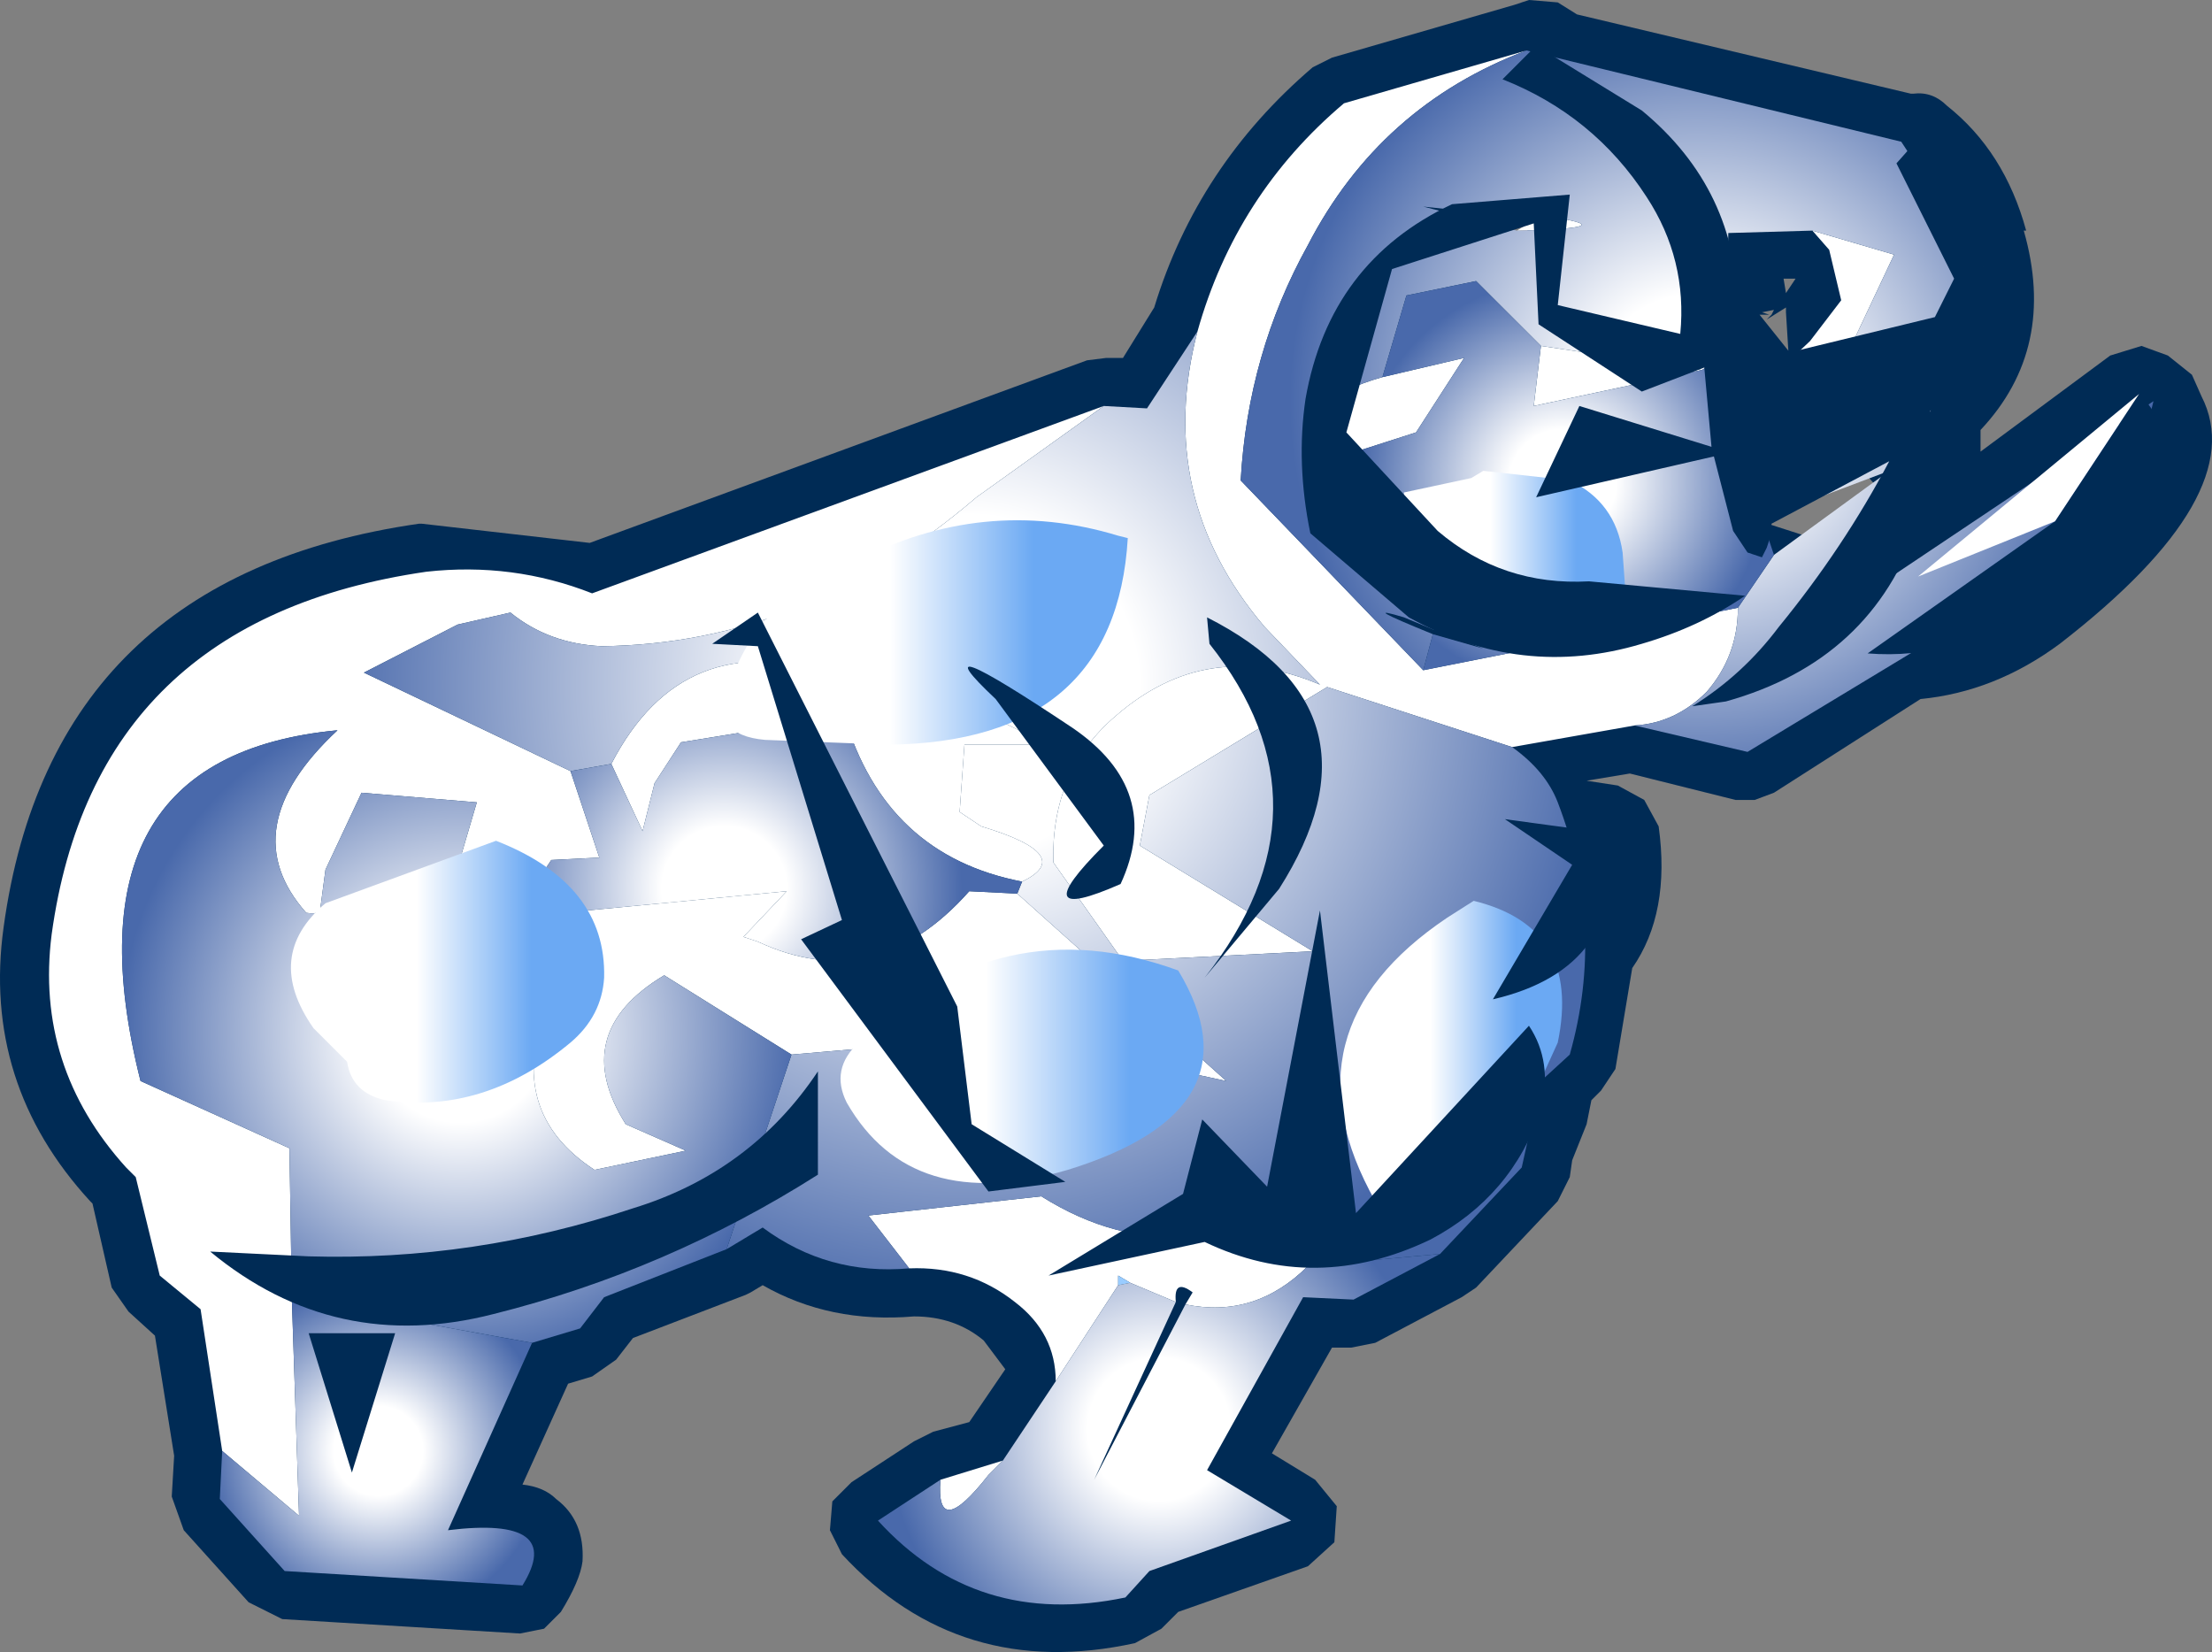
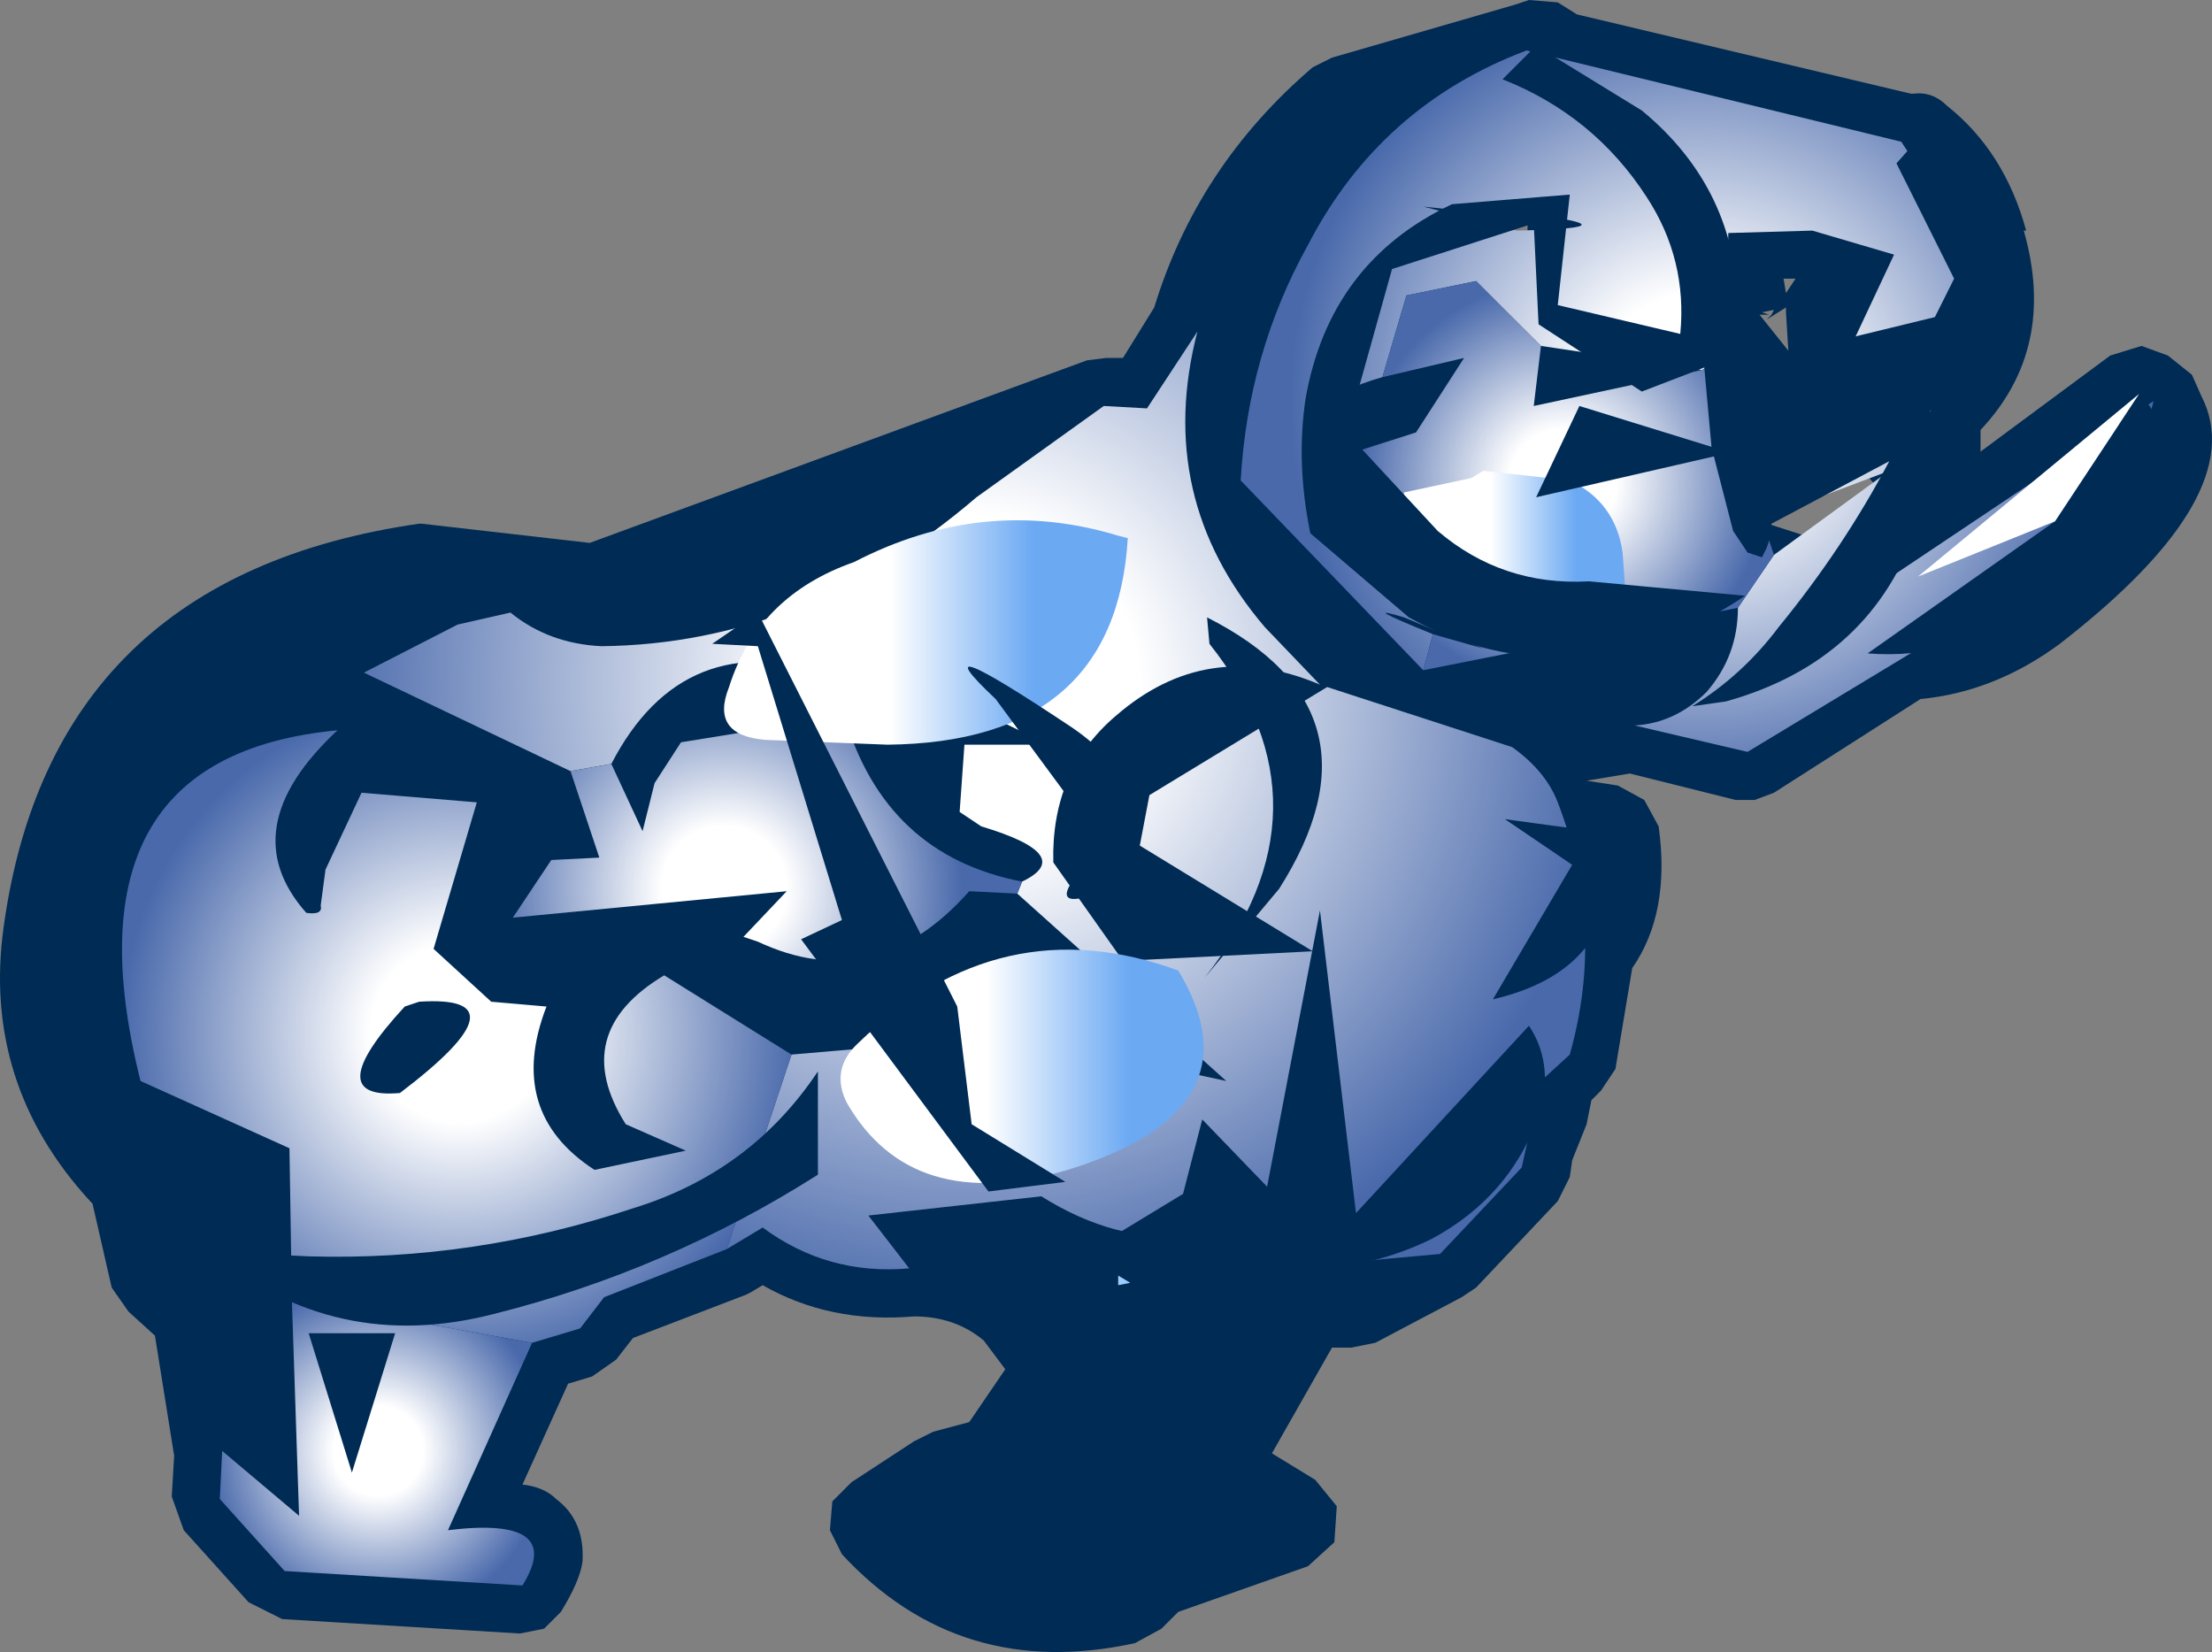
<svg xmlns="http://www.w3.org/2000/svg" xmlns:xlink="http://www.w3.org/1999/xlink" height="34.386" width="46.043">
  <rect width="100%" height="100%" fill="#808080" stroke="none" />
  <g transform="translate(22.975 33.4)">
    <use height="34.45" transform="translate(-22.95 -33.45)" width="46" xlink:href="#shape0" />
    <use height="32.45" transform="translate(-21.95 -32.45)" width="43.95" xlink:href="#sprite0" />
  </g>
  <defs id="defs107">
    <radialGradient cx="0" cy="0" gradientTransform="translate(17.25 -23.5) scale(.012)" gradientUnits="userSpaceOnUse" id="gradient0" r="819.2" spreadMethod="pad">
      <stop offset=".227" stop-color="#fff" id="stop47" />
      <stop offset=".863" stop-color="#4969ab" id="stop49" />
    </radialGradient>
    <radialGradient cx="0" cy="0" gradientTransform="translate(14.45 -21.8) scale(.006)" gradientUnits="userSpaceOnUse" id="gradient1" r="819.2" spreadMethod="pad">
      <stop offset=".227" stop-color="#fff" id="stop52" />
      <stop offset=".863" stop-color="#4969ab" id="stop54" />
    </radialGradient>
    <radialGradient cx="0" cy="0" gradientTransform="translate(2.1 -17.6) scale(.019)" gradientUnits="userSpaceOnUse" id="gradient2" r="819.2" spreadMethod="pad">
      <stop offset=".227" stop-color="#fff" id="stop57" />
      <stop offset=".863" stop-color="#4969ab" id="stop59" />
    </radialGradient>
    <radialGradient cx="0" cy="0" gradientTransform="translate(-3 -13.35) scale(.007)" gradientUnits="userSpaceOnUse" id="gradient3" r="819.2" spreadMethod="pad">
      <stop offset=".227" stop-color="#fff" id="stop62" />
      <stop offset=".863" stop-color="#4969ab" id="stop64" />
    </radialGradient>
    <radialGradient cx="0" cy="0" gradientTransform="translate(6.05 -2.1) scale(.008)" gradientUnits="userSpaceOnUse" id="gradient4" r="819.2" spreadMethod="pad">
      <stop offset=".227" stop-color="#fff" id="stop67" />
      <stop offset=".863" stop-color="#4969ab" id="stop69" />
    </radialGradient>
    <radialGradient cx="0" cy="0" gradientTransform="translate(-8.5 -10.35) scale(.01)" gradientUnits="userSpaceOnUse" id="gradient5" r="819.2" spreadMethod="pad">
      <stop offset=".227" stop-color="#fff" id="stop72" />
      <stop offset=".863" stop-color="#4969ab" id="stop74" />
    </radialGradient>
    <radialGradient cx="0" cy="0" gradientTransform="matrix(.005 0 0 .005 -10.2 -1.65)" gradientUnits="userSpaceOnUse" id="gradient6" r="819.2" spreadMethod="pad">
      <stop offset=".227" stop-color="#fff" id="stop77" />
      <stop offset=".863" stop-color="#4969ab" id="stop79" />
    </radialGradient>
    <linearGradient gradientTransform="matrix(.003 0 0 .002 13.4 -20.6)" gradientUnits="userSpaceOnUse" id="gradient7" spreadMethod="pad" x1="-819.2" x2="819.2">
      <stop offset=".408" stop-color="#fff" id="stop82" />
      <stop offset=".773" stop-color="#6ba9f3" id="stop84" />
    </linearGradient>
    <linearGradient gradientTransform="matrix(.003 0 0 .004 12.15 -10)" gradientUnits="userSpaceOnUse" id="gradient8" spreadMethod="pad" x1="-819.2" x2="819.2">
      <stop offset=".408" stop-color="#fff" id="stop87" />
      <stop offset=".773" stop-color="#6ba9f3" id="stop89" />
    </linearGradient>
    <linearGradient gradientTransform="matrix(.005 0 0 .003 1.2 -18.65)" gradientUnits="userSpaceOnUse" id="gradient9" spreadMethod="pad" x1="-819.2" x2="819.2">
      <stop offset=".408" stop-color="#fff" id="stop92" />
      <stop offset=".773" stop-color="#6ba9f3" id="stop94" />
    </linearGradient>
    <linearGradient gradientTransform="matrix(.005 0 0 .003 3.2 -9.65)" gradientUnits="userSpaceOnUse" id="gradient10" spreadMethod="pad" x1="-819.2" x2="819.2">
      <stop offset=".408" stop-color="#fff" id="stop97" />
      <stop offset=".773" stop-color="#6ba9f3" id="stop99" />
    </linearGradient>
    <linearGradient gradientTransform="matrix(.004 0 0 .003 -8.8 -11.65)" gradientUnits="userSpaceOnUse" id="gradient11" spreadMethod="pad" x1="-819.2" x2="819.2">
      <stop offset=".408" stop-color="#fff" id="stop102" />
      <stop offset=".773" stop-color="#6ba9f3" id="stop104" />
    </linearGradient>
    <g id="shape0" transform="translate(22.95 33.45)">
      <path d="M22.85-25.15Q23.9-23.1 19.9-20q-1.35 1-2.9 1.15l-3.05 1.95-.4.15h-.4l-2.2-.55-.9.15.65.1.55.3.3.55q.25 1.8-.55 2.95l-.35 2.1-.3.45-.2.2-.1.5-.3.75-.05.35-.25.5-1.7 1.8-.3.2-1.8.95-.5.1h-.4L3.5-3.15l.9.55.45.55-.05.75-.55.5-2.7.95L1.2.5.65.8q-3.65.8-6.1-1.85l-.25-.5.05-.6.4-.4 1.3-.85.4-.2.75-.2.75-1.1-.45-.6Q-3.1-6-3.95-6q-1.75.15-3.15-.65l-.25.15-.1.05-2.35.9-.35.45-.5.35-.5.15-.95 2.1q.45.05.7.3.6.45.55 1.3-.05.4-.45 1.05l-.35.35-.5.1-4.95-.3-.7-.35-1.35-1.5-.25-.7.05-.85-.4-2.5-.55-.5-.35-.5-.4-1.75-.05-.05q-2.25-2.45-1.8-5.7 1-7.3 8.65-8.4h.05l3.5.4 10.35-3.8.4-.05H.4L1.05-27q.9-2.95 3.3-5l.4-.2 3.8-1.1.3-.1.6.05.4.25 6.95 1.65h.05q.4-.05.7.25 1.2.95 1.65 2.6h-.05q.7 2.45-.9 4.15v.45l2.7-2 .65-.2.55.2.5.4.2.45M8.8-28.05l.05-1.45-.7.1.65 1.35m-2-1.35l.1-.5-.15.05.05.45m7.4 2.5v-.1l-.4.25.1-.1.05-.1-.25.05.15.05h-.2l.6.75-.05-.8m-.05-.7l.05.3.2-.3h-.25m1.2 3.65l.05-.1.25-.3-2.3 1.7 1.4.45.15-.3v.4-.05l-.05.25v-.25l-.1-.05-.35.6 1.35-.75.45-.15.35-.25-1.15-1.3-.05.1" id="path8" fill="#002b55" fill-rule="evenodd" stroke="none" />
    </g>
    <g id="sprite0" transform="translate(17.05 30.9)">
      <use height="32.45" transform="translate(-17.05 -30.9)" width="43.95" xlink:href="#shape1" id="use11" x="0" y="0" />
    </g>
    <g id="shape1" transform="translate(17.05 30.9)" fill-rule="evenodd" stroke="none">
-       <path d="M13.7-30.8q-3.05 1.15-4.55 4.05-1.25 2.25-1.4 4.9l3.8 3.95 6.55-1.3q0 1-.65 1.75-.65.65-1.5.7l-2.55.45-3.85-1.25-3.7 2.25-.2 1.05 3.6 2.2-3.95.2-1.45-2.05q-.05-1.9 1.3-3.05 1.9-1.65 4.25-.65l-1.15-1.2q-2.3-2.7-1.4-6.15.8-2.85 3.05-4.75l3.8-1.1m-3.55 8.35l-.25-.15q-1-.9.8-1.4l1.7-.4-1 1.55-1.25.4m3.85-2.2l3.35.5-3.5.75.15-1.25m5.65-2.4l1.7.5-1.55 3.3-1.05-.7.85-.8.65-.85-.25-1.05-.35-.4M1.5-1.05l1.3-.4-.3.3q-1.1 1.4-1 .1M3.9-3.1q0-1-.85-1.65-.95-.75-2.2-.7L0-6.55l3.6-.4Q6.7-5 9.9-7.55L9.15-5.5q-1.1 1.1-2.55.8l.15-.25q-.4-.3-.35.2l-.95-.4-.25-.15v.2l-1.3 2m-17.35 1.45l-.45-2.95-.85-.7-.5-2.05-.2-.2q-1.9-2.1-1.55-4.85.9-6.55 7.8-7.55 1.8-.2 3.45.45L4.9-23.4l-2.65 1.9q-3.55 3.05-7.8 3.1-1.1-.05-1.9-.7l-1.1.25-1.95 1 4.3 2.05.6 1.8-1 .05-.8 1.2 5.7-.55-.9.95.3.1Q.15-11.1 2.1-13.3l1 .05 4.35 3.9-4.4-.95-4.65.4-2.65-1.65q-2 1.2-.8 3.1l1.25.55-1.9.4q-1.85-1.2-1-3.4l-1.15-.1-1.2-1.1.9-3.05-2.4-.2-.75 1.6-.1.75q.05.2-.3.15-1.55-1.75.65-3.8-5.8.55-4.1 7.3l3.1 1.4.05 3.15.15 4.5-1.6-1.35m26.95-25.4l.4-.25.2-.05q1.75.25-.6.3m-18.85 11.1q1.5-2.9 4.65-1.85Q.8-20 4.15-19.5l.3 1.6-2.75.55 2.05 1H2l-.1 1.4.45.3q2 .6.85 1.15-2.85-.55-3.7-3.45l-3.4.55-.55.85-.25 1-.65-1.4m-4.3 5.05l.3-.1q2.3-.15-.4 1.9-1.7.15.1-1.8" id="path14" fill="#fff" />
      <path d="M11.75-18.75v-.05l.05.05h-.05m-6.3 13.6l-.25.05v-.2l.25.15" id="path16" fill="#9cf" />
      <path d="M13.7-30.8l7.8 1.9 1.7 2.6-2.5 6.85 6.05-4.05-.1.4q-.95 2.7-3.8 4.15L18.3-16.2l-2.35-.55q.85-.05 1.5-.7.65-.75.65-1.75l.75-1.1 2.4-1.75-2.65 1-.65-3.35.45.7.35-.25 1.05.7 1.55-3.3-1.7-.5-1.75.05-.05 2.55-.5.3-3.35-.5L12.65-26l-1.45.3-.5 1.7q-1.8.5-.8 1.4l.25.15 1.6 3.65v.05l-.6-.25q-1-.3.6.35l-.2.75-3.8-3.95q.15-2.65 1.4-4.9 1.5-2.9 4.55-4.05m-.2 3.75q2.35-.05.6-.3l-.2.05-2.35-.25 1.95.5" id="path18" fill="url(#gradient0)" />
      <path d="M11.55-17.9l.2-.75 1.05.3-1-.4-.05-.05-1.6-3.65 1.25-.4 1-1.55-1.7.4.5-1.7 1.45-.3L14-24.65l-.15 1.25 3.5-.75.5-.3.1.05.65 3.35.25.75-.75 1.1-6.55 1.3" id="path20" fill="url(#gradient1)" />
      <path d="M13.4-16.3q.7.5.95 1.15 1 2.6.25 5.25l-.6.55-.4 1.8-1.7 1.8-2.75.25.75-2.05Q6.7-5 3.6-6.95l-3.6.4.85 1.1q-1.7.15-3.05-.85l-.75.45L-1.6-9.9l4.65-.4 4.4.95-4.35-3.9.1-.25q1.15-.55-.85-1.15l-.45-.3.1-1.4h1.75l-2.05-1 2.75-.55-.3-1.6Q.8-20-.7-17.8q-3.15-1.05-4.65 1.85l-.85.15-4.3-2.05 1.95-1 1.1-.25q.8.65 1.9.7 4.25-.05 7.8-3.1l2.65-1.9.9.05 1.05-1.6q-.9 3.45 1.4 6.15l1.15 1.2q-2.35-1-4.25.65-1.35 1.15-1.3 3.05l1.45 2.05 3.95-.2-3.6-2.2.2-1.05 3.7-2.25 3.85 1.25" id="path22" fill="url(#gradient2)" />
      <path d="M3.1-13.25l-1-.05q-1.95 2.2-4.4 1.05l-.3-.1.9-.95-5.7.55.8-1.2 1-.05-.6-1.8.85-.15.65 1.4.25-1 .55-.85 3.4-.55q.85 2.9 3.7 3.45l-.1.25" id="path24" fill="url(#gradient3)" />
-       <path d="M11.9-5.75l-1.8.95-1.05-.05-2 3.6L8.8-.2 5.85.85l-.5.55Q2.25 2.05.2-.2l1.3-.85q-.1 1.3 1-.1l.3-.3L3.9-3.1l1.3-2 .25-.05.95.4-1.7 3.7L6.6-4.7q1.45.3 2.55-.8l2.75-.25" id="path26" fill="url(#gradient4)" />
      <path d="M-2.95-5.85l-2.55 1-.5.65-1 .3-5-.9-.05-3.15-3.1-1.4q-1.7-6.75 4.1-7.3-2.2 2.05-.65 3.8.35.05.3-.15l.1-.75.75-1.6 2.4.2-.9 3.05 1.2 1.1 1.15.1q-.85 2.2 1 3.4l1.9-.4-1.25-.55q-1.2-1.9.8-3.1L-1.6-9.9l-1.35 4.05m-6.7-5.05q-1.8 1.95-.1 1.8 2.7-2.05.4-1.9l-.3.1" id="path28" fill="url(#gradient5)" />
      <path d="M-7-3.9L-8.75 0Q-6.3-.3-7.2 1.15l-4.95-.3-1.35-1.5.05-1 1.6 1.35-.15-4.5 5 .9m-4.65-.2l.9 2.9.9-2.9h-1.8" id="path30" fill="url(#gradient6)" />
      <path d="M15.4-19.2q-2.4.7-4.3-1.45l.05-.95 1.4-.3.25-.15 1.8.2q.95.45 1.1 1.5l.05.7-.35.45" id="path32" fill="url(#gradient7)" />
-       <path d="M12.6-13.1q2.25.55 1.75 2.95L13.6-8.5q-.75 1.15-2 1.55l-1.05.1q-2-3.55 1.5-5.9l.55-.35" id="path34" fill="url(#gradient8)" />
      <path d="M.4-16.35l-2.55-.1q-1.15-.1-.75-1.1.6-1.9 2.6-2.6 2.7-1.4 5.5-.55l.2.05q-.25 4.25-5 4.3" id="path36" fill="url(#gradient9)" />
      <path d="M4.15-7.5Q.9-6.55-.45-8.9q-.35-.7.25-1.25 2.95-2.85 6.65-1.5 1.75 2.9-2.3 4.15" id="path38" fill="url(#gradient10)" />
-       <path d="M-11.55-10.45q-1.05-1.5.25-2.6l3.55-1.3q2.3.9 2.25 2.85-.05.8-.7 1.35-1.8 1.5-3.85 1.2-.7-.15-.8-.8l-.7-.7" id="path40" fill="url(#gradient11)" />
      <path d="M22.6-26.05l-1.2-2.4.4-.45q.95.8 1.3 2.1.6 2.1-1 3.5.1 1.25-.25 2.35-.95 2.85-4 3.7l-.7.1q1.05-.65 1.8-1.65 1.35-1.65 2.3-3.45l-2.45 1.3-.05.35-.05.15-.1.2-.3-.1-.3-.45-.4-1.55-3.7.85.9-1.9 2.75.85-.15-1.65-1.3.5-2.15-1.4-.1-2.1-2.95.95-.95 3.4 1.9 2.05q1.35 1.15 3.15 1.05l3.25.3q-.95.65-2.15 1-2.5.75-4.85-.55L9.2-20.75q-.3-1.45-.1-2.8.5-2.85 3.05-4.05l2.45-.2-.25 2.3 2.55.6q.15-1.55-.7-2.85-1.1-1.7-3-2.45l.7-.7 2.2 1.35q2 1.65 2 4.2l.05.9.35.1 3.7-.9.4-.8M13.25-14.8l2.2.3q.35 2.8-2.45 3.45l1.65-2.8-1.4-.95M7.05-19q3.85 1.95 1.5 5.65L7-11.5q2.8-3.55.1-6.95L7.05-19m-4.4 1.7q-1.7-1.6 1.6.6 1.9 1.3 1 3.25-2.05.9-.35-.8L2.65-17.3m1.1 12L6.55-7l.4-1.55 1.35 1.4 1.1-5.75.75 6.3 3.6-3.9q.5.75.25 1.75-.6 1.8-2.3 2.7Q9.3-4.9 7-6l-3.25.7M2.5-7.05l-3.9-5.25.85-.4-1.75-5.7-.95-.05.95-.65 4.15 8.2.3 2.45 1.95 1.2-1.6.2m23.95-16.6q1.55 1.45-2.25 4.4-1.55 1.15-3.4 1L24.7-21l1.75-2.65M-11.65-5.7q3.45.1 6.75-1 2.45-.75 3.85-2.85v2.15q-3.15 2-6.75 2.9-3.3.85-5.9-1.3l2.05.1" id="path42" fill="#002b55" />
      <path d="M26.45-23.65L24.7-21l-2.85 1.15 4.6-3.8" id="path44" fill="#fff" />
    </g>
  </defs>
</svg>